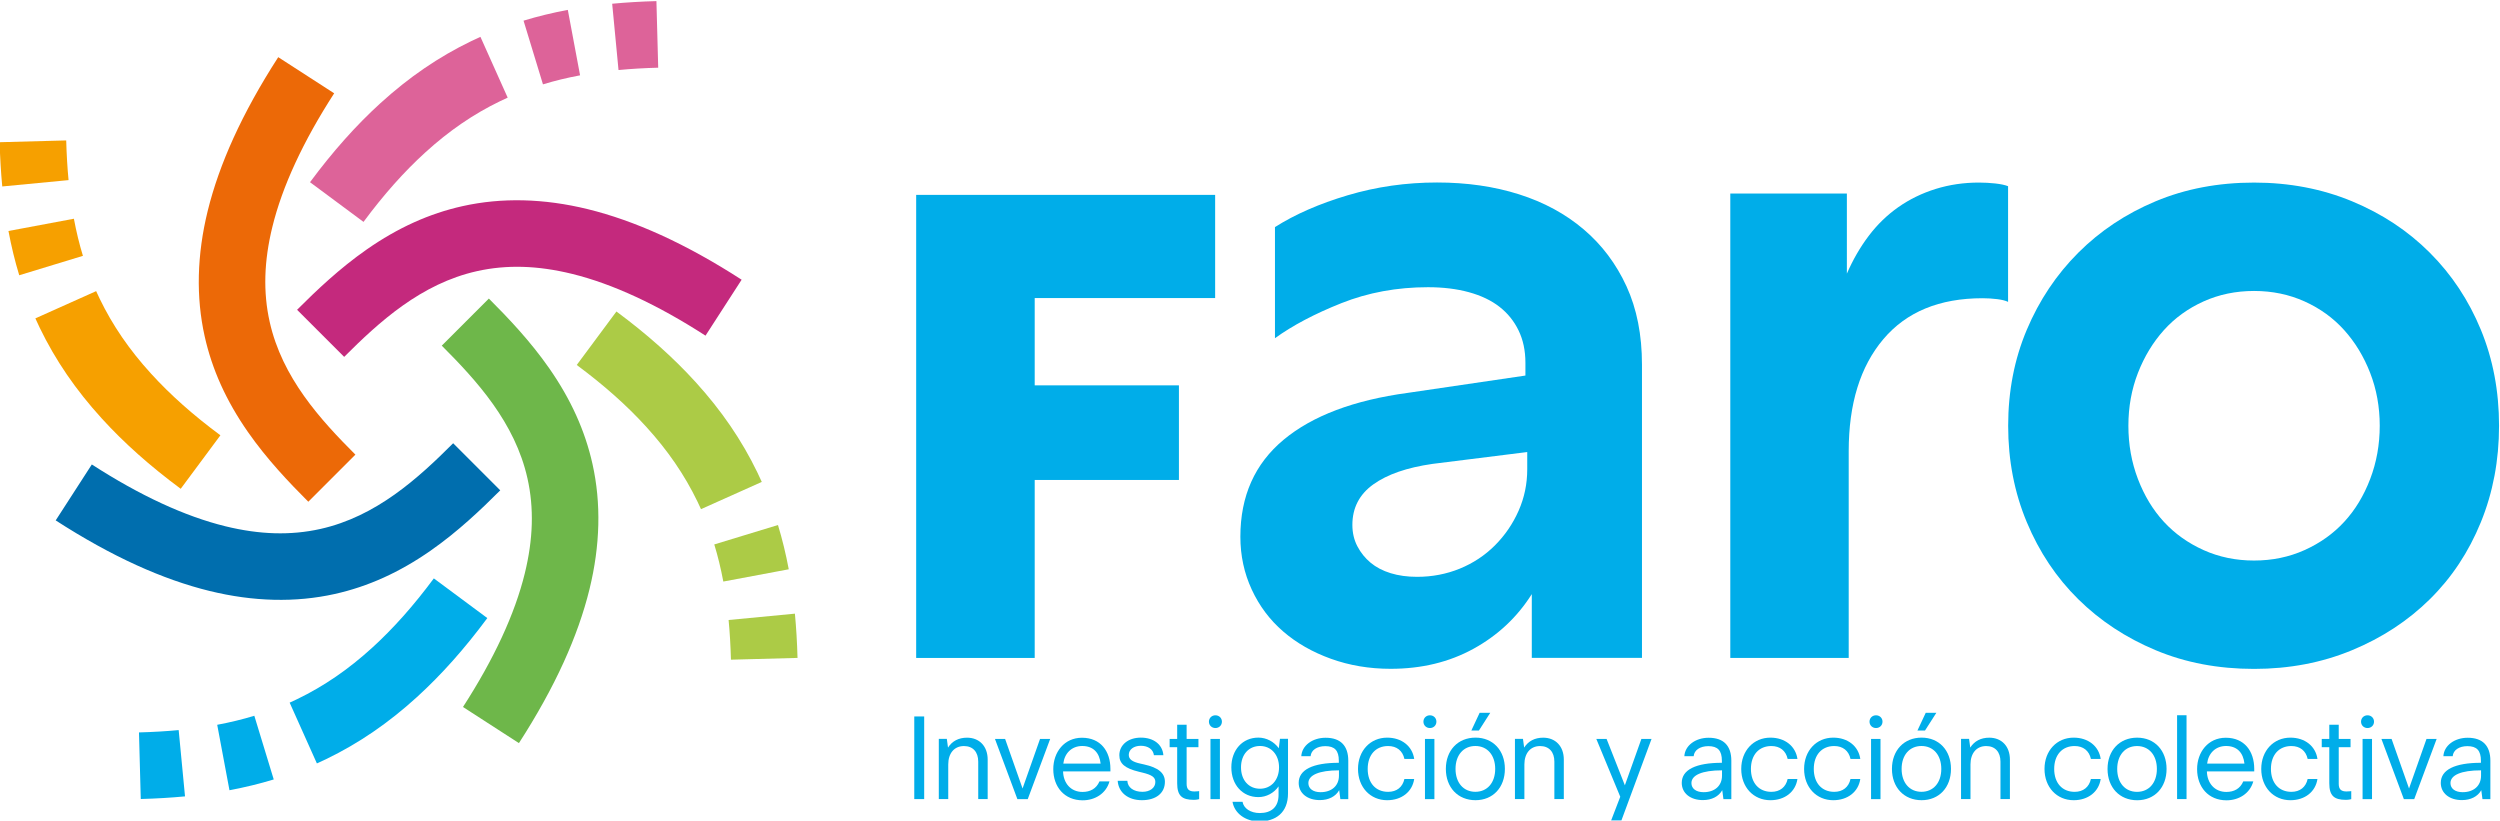
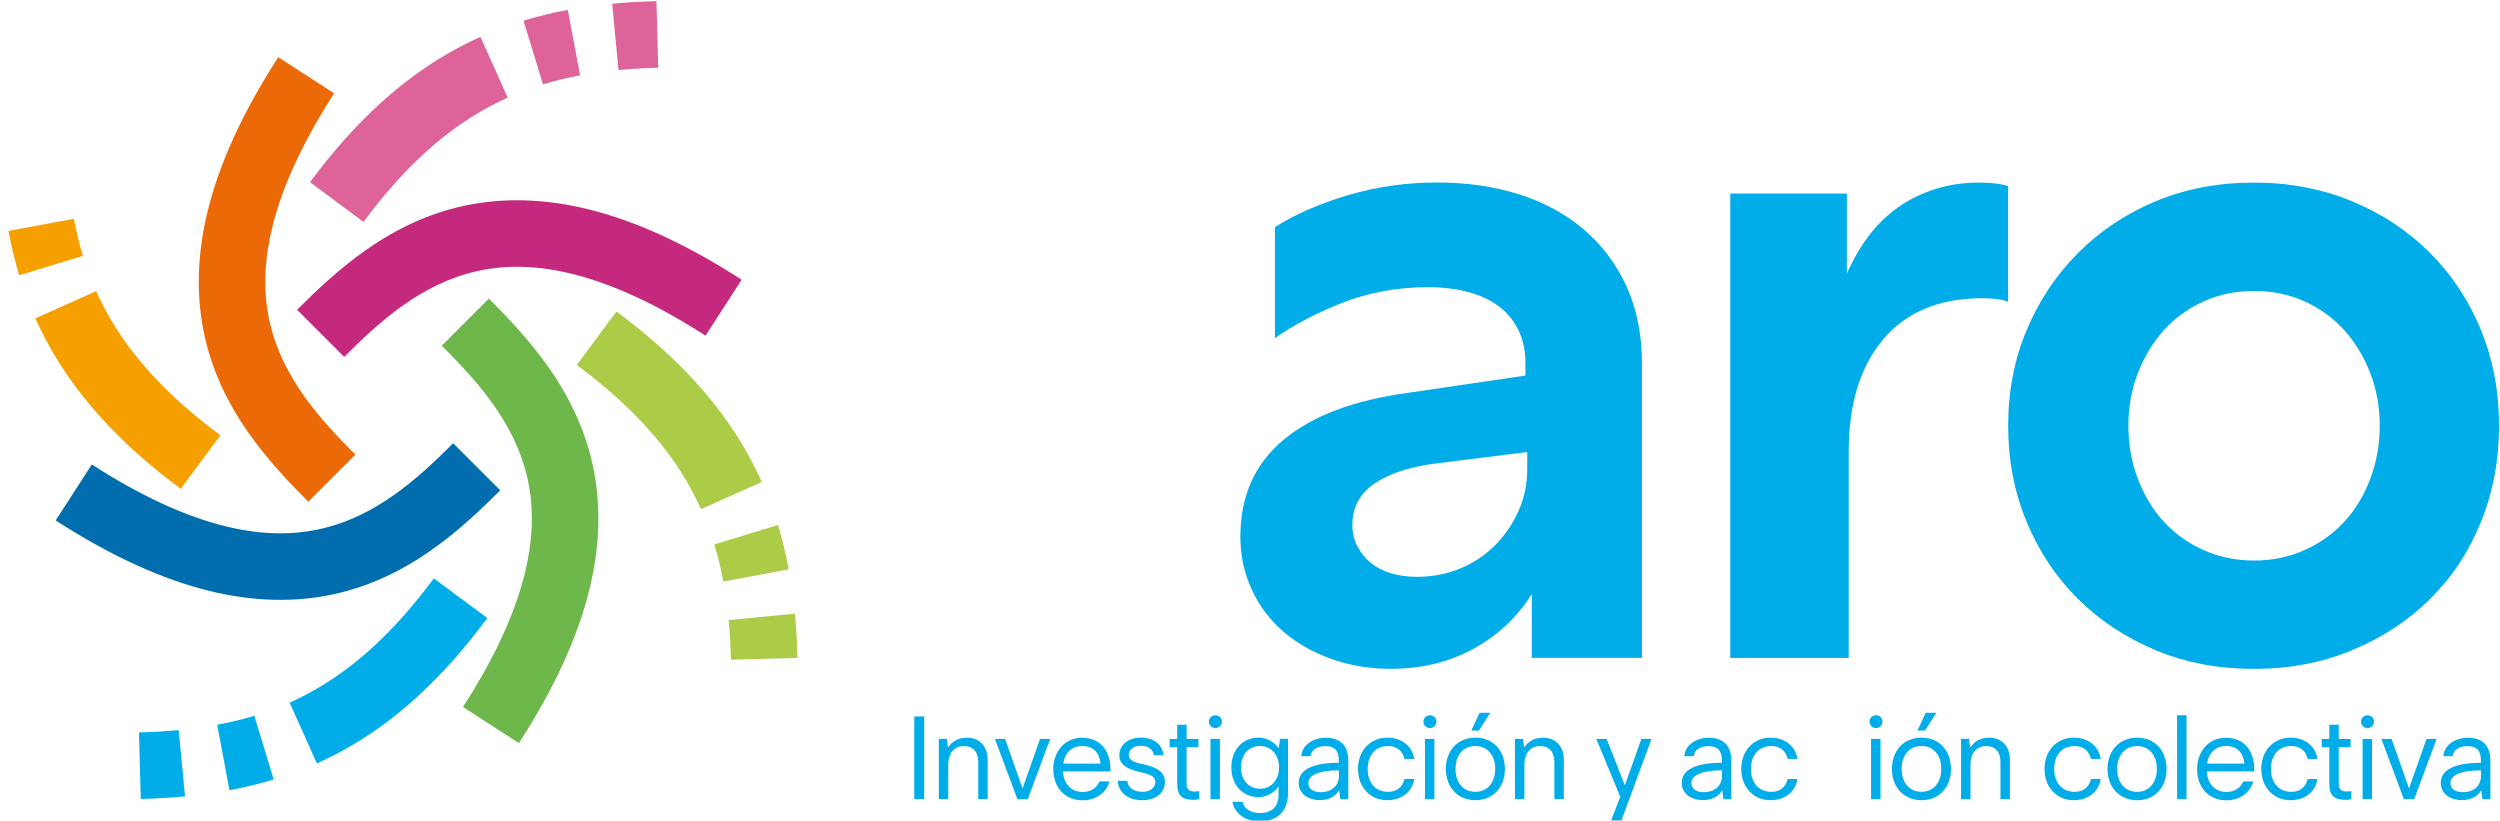
<svg xmlns="http://www.w3.org/2000/svg" width="192.96" height="63.335" version="1.1" viewBox="0 0 192.96 63.335" xml:space="preserve">
  <defs>
    <clipPath id="clipPath20">
      <path d="M 0,595.276 H 841.89 V 0 H 0 Z" />
    </clipPath>
  </defs>
  <g transform="matrix(1.333 0 0 -1.333 -113.52 356.17)">
    <g clip-path="url(#clipPath20)">
      <g transform="translate(138.21 255.91)">
-         <path d="m0 0h17.311v-5.974h-10.448v-5.055h8.351v-5.478h-8.351v-10.306h-6.863z" fill="#00ade9" />
-       </g>
+         </g>
      <g transform="translate(169.69 234.27)">
        <path d="m0 0c0.773 0.316 1.45 0.765 2.03 1.344 0.58 0.581 1.037 1.248 1.371 2.004s0.501 1.556 0.501 2.4v1.002l-5.484-0.686c-1.477-0.211-2.619-0.606-3.428-1.186s-1.213-1.363-1.213-2.347c0-0.457 0.097-0.87 0.29-1.239s0.449-0.685 0.765-0.949c0.317-0.264 0.703-0.466 1.16-0.607s0.967-0.211 1.529-0.211c0.879 0 1.705 0.159 2.479 0.475m-6.486 21.62c1.652 0.492 3.375 0.738 5.167 0.738 1.723 0 3.305-0.228 4.746-0.685 1.442-0.457 2.69-1.134 3.744-2.03 1.055-0.896 1.881-1.996 2.479-3.296 0.597-1.301 0.896-2.813 0.896-4.535v-16.98h-6.38v3.692c-0.844-1.337-1.97-2.392-3.375-3.164-1.407-0.774-3.006-1.161-4.799-1.161-1.231 0-2.382 0.194-3.454 0.58-1.073 0.387-1.995 0.914-2.768 1.583-0.774 0.667-1.38 1.476-1.819 2.425-0.44 0.949-0.659 1.969-0.659 3.059 0 2.355 0.834 4.226 2.504 5.616 1.669 1.388 4.069 2.293 7.198 2.716l6.803 1.001v0.738c0 0.703-0.132 1.327-0.396 1.872-0.263 0.545-0.633 1.002-1.107 1.371-0.475 0.37-1.064 0.651-1.767 0.844s-1.495 0.29-2.373 0.29c-1.793 0-3.463-0.308-5.009-0.922-1.548-0.616-2.831-1.293-3.85-2.031v6.434c1.16 0.738 2.566 1.353 4.219 1.845" fill="#00ade9" />
      </g>
      <g transform="translate(192.1 251.35)">
        <path d="m0 0c0.351 0.808 0.773 1.537 1.266 2.188 0.492 0.651 1.062 1.204 1.713 1.662 0.651 0.456 1.372 0.808 2.162 1.054 0.792 0.246 1.626 0.369 2.505 0.369 0.317 0 0.633-0.018 0.95-0.052 0.316-0.036 0.561-0.088 0.738-0.158v-6.698c-0.141 0.07-0.352 0.123-0.633 0.159-0.282 0.034-0.563 0.052-0.844 0.052-2.496 0-4.412-0.791-5.748-2.373s-2.003-3.744-2.003-6.486v-11.97h-6.856v26.893h6.75z" fill="#00ade9" />
      </g>
      <g transform="translate(212.75 249.74)">
        <path d="m0 0c-0.896-0.405-1.661-0.958-2.294-1.661-0.632-0.704-1.133-1.529-1.503-2.478-0.369-0.95-0.553-1.969-0.553-3.059s0.184-2.118 0.553-3.085c0.37-0.967 0.871-1.793 1.503-2.478 0.633-0.686 1.398-1.231 2.294-1.635 0.897-0.404 1.872-0.606 2.927-0.606 1.054 0 2.03 0.202 2.926 0.606 0.897 0.404 1.661 0.949 2.294 1.635 0.633 0.685 1.134 1.511 1.503 2.478s0.554 1.995 0.554 3.085-0.185 2.109-0.554 3.059c-0.369 0.949-0.87 1.774-1.503 2.478-0.633 0.703-1.397 1.256-2.294 1.661-0.896 0.404-1.872 0.607-2.926 0.607-1.055 0-2.03-0.203-2.927-0.607m8.596 5.801c1.74-0.721 3.243-1.714 4.508-2.98 1.266-1.265 2.25-2.751 2.953-4.456s1.055-3.559 1.055-5.563-0.352-3.868-1.055-5.589c-0.703-1.723-1.687-3.209-2.953-4.456-1.265-1.249-2.768-2.233-4.508-2.953-1.741-0.721-3.631-1.081-5.669-1.081-2.075 0-3.973 0.36-5.695 1.081-1.723 0.72-3.217 1.704-4.483 2.953-1.265 1.247-2.259 2.733-2.979 4.456-0.721 1.721-1.081 3.585-1.081 5.589s0.36 3.858 1.081 5.563c0.72 1.705 1.714 3.191 2.979 4.456 1.266 1.266 2.76 2.259 4.483 2.98 1.722 0.72 3.62 1.081 5.695 1.081 2.038 0 3.928-0.361 5.669-1.081" fill="#00ade9" />
      </g>
      <g transform="translate(105.09 246.53)">
        <path d="m0 0-2.727 2.727c1.113 1.113 2.464 2.4 4.039 3.497 1.803 1.256 3.616 2.075 5.541 2.504 2.271 0.507 4.711 0.448 7.251-0.174 1.36-0.333 2.783-0.836 4.23-1.495 1.5-0.682 3.075-1.554 4.68-2.591l-2.092-3.239c-2.788 1.8-5.391 3.005-7.736 3.579-1.986 0.487-3.783 0.538-5.494 0.156-3.239-0.722-5.669-2.941-7.692-4.964" fill="#c4297d" />
      </g>
      <g transform="translate(123.17 267.13)">
        <path d="m0 0c-0.897-0.024-1.748-0.075-2.562-0.152l0.367-3.839c0.729 0.07 1.493 0.114 2.298 0.136z" fill="#dd6399" />
      </g>
      <g transform="translate(116.6 262.31)">
        <path d="m0 0c0.684 0.209 1.397 0.382 2.149 0.523l-0.71 3.789c-0.89-0.167-1.742-0.374-2.563-0.624z" fill="#dd6399" />
      </g>
      <g transform="translate(112.98 265.06)">
        <path d="m0 0c-0.185-0.083-0.368-0.168-0.55-0.256-1.874-0.907-3.59-2.081-5.245-3.588-1.412-1.286-2.751-2.789-4.073-4.572l3.097-2.298c1.172 1.581 2.347 2.902 3.573 4.018 1.377 1.255 2.793 2.225 4.328 2.968 0.148 0.072 0.297 0.141 0.447 0.209z" fill="#dd6399" />
      </g>
      <g transform="translate(105.74 240.87)">
        <path d="m0 0-2.727-2.727c-1.113 1.114-2.4 2.464-3.497 4.039-1.256 1.803-2.075 3.616-2.504 5.541-0.507 2.272-0.448 4.711 0.174 7.251 0.333 1.36 0.836 2.783 1.495 4.23 0.682 1.5 1.554 3.075 2.591 4.68l3.239-2.092c-1.8-2.788-3.005-5.391-3.579-7.736-0.487-1.986-0.538-3.783-0.156-5.494 0.722-3.239 2.941-5.669 4.964-7.692" fill="#ec6907" />
      </g>
      <g transform="translate(85.14 258.96)">
-         <path d="m0 0c0.024-0.897 0.075-1.748 0.152-2.562l3.839 0.367c-0.07 0.729-0.114 1.493-0.136 2.298z" fill="#f6a000" />
-       </g>
+         </g>
      <g transform="translate(89.963 252.38)">
        <path d="m0 0c-0.209 0.684-0.382 1.397-0.523 2.149l-3.789-0.71c0.167-0.89 0.374-1.742 0.624-2.563z" fill="#f6a000" />
      </g>
      <g transform="translate(87.209 248.76)">
        <path d="m0 0c0.083-0.185 0.168-0.368 0.256-0.55 0.907-1.874 2.081-3.59 3.588-5.245 1.286-1.412 2.789-2.751 4.572-4.073l2.298 3.097c-1.581 1.172-2.902 2.347-4.018 3.573-1.255 1.377-2.225 2.793-2.968 4.328-0.072 0.148-0.141 0.297-0.209 0.447z" fill="#f6a000" />
      </g>
      <g transform="translate(111.4 241.53)">
        <path d="m0 0 2.727-2.727c-1.113-1.113-2.464-2.4-4.039-3.497-1.803-1.256-3.616-2.075-5.541-2.504-2.272-0.507-4.711-0.448-7.251 0.174-1.36 0.333-2.783 0.836-4.23 1.495-1.5 0.682-3.075 1.554-4.68 2.591l2.092 3.239c2.788-1.8 5.391-3.005 7.736-3.579 1.986-0.487 3.783-0.538 5.494-0.156 3.239 0.722 5.669 2.941 7.692 4.964" fill="#006eae" />
      </g>
      <g transform="translate(93.312 220.93)">
        <path d="m0 0c0.897 0.024 1.748 0.075 2.562 0.152l-0.367 3.839c-0.729-0.07-1.493-0.114-2.298-0.136z" fill="#00ade9" />
      </g>
      <g transform="translate(99.887 225.75)">
        <path d="m0 0c-0.684-0.209-1.397-0.382-2.149-0.523l0.71-3.789c0.89 0.167 1.742 0.374 2.563 0.624z" fill="#00ade9" />
      </g>
      <g transform="translate(103.51 222.99)">
        <path d="m0 0c0.185 0.083 0.368 0.168 0.55 0.256 1.874 0.907 3.59 2.081 5.245 3.588 1.412 1.286 2.751 2.789 4.073 4.572l-3.097 2.298c-1.172-1.581-2.347-2.902-3.573-4.018-1.377-1.255-2.793-2.225-4.328-2.968-0.148-0.072-0.297-0.141-0.447-0.209z" fill="#00ade9" />
      </g>
      <g transform="translate(110.74 247.18)">
        <path d="m0 0 2.727 2.727c1.113-1.113 2.4-2.464 3.497-4.039 1.256-1.803 2.075-3.616 2.504-5.541 0.507-2.272 0.448-4.711-0.174-7.251-0.333-1.36-0.836-2.783-1.495-4.23-0.682-1.5-1.554-3.075-2.591-4.68l-3.239 2.092c1.8 2.788 3.005 5.391 3.579 7.736 0.487 1.986 0.538 3.783 0.156 5.494-0.722 3.239-2.941 5.669-4.964 7.692" fill="#6eb74a" />
      </g>
      <g transform="translate(131.34 229.1)">
        <path d="m0 0c-0.024 0.897-0.075 1.748-0.152 2.562l-3.839-0.367c0.07-0.729 0.114-1.493 0.136-2.298z" fill="#accb46" />
      </g>
      <g transform="translate(126.52 235.67)">
        <path d="m0 0c0.209-0.684 0.382-1.397 0.523-2.149l3.789 0.71c-0.167 0.89-0.374 1.742-0.624 2.563z" fill="#accb46" />
      </g>
      <g transform="translate(129.27 239.29)">
        <path d="m0 0c-0.083 0.185-0.168 0.368-0.256 0.55-0.907 1.874-2.081 3.59-3.588 5.245-1.286 1.412-2.789 2.751-4.572 4.073l-2.298-3.097c1.581-1.172 2.902-2.347 4.018-3.573 1.255-1.377 2.225-2.793 2.968-4.328 0.072-0.148 0.141-0.297 0.209-0.447z" fill="#accb46" />
      </g>
      <path d="m138.1 225.71h0.574v-4.785h-0.574z" fill="#00ade9" />
      <g transform="translate(142.35 223.21)">
        <path d="m0 0v-2.283h-0.547v2.167c0 0.56-0.307 0.902-0.827 0.902-0.561 0-0.909-0.417-0.909-1.066v-2.003h-0.547v3.486h0.465l0.068-0.506c0.239 0.376 0.615 0.574 1.101 0.574 0.717 0 1.196-0.499 1.196-1.271" fill="#00ade9" />
      </g>
      <g transform="translate(145.97 224.41)">
        <path d="m0 0-1.299-3.486h-0.601l-1.299 3.486h0.588l1.011-2.871 1.012 2.871z" fill="#00ade9" />
      </g>
      <g transform="translate(148.89 222.98)">
        <path d="m0 0c-0.068 0.629-0.424 1.019-1.066 1.019-0.609 0-1.026-0.424-1.094-1.019zm0.567-0.451h-2.741c0.014-0.67 0.438-1.19 1.128-1.19 0.438 0 0.8 0.185 0.978 0.609h0.581c-0.199-0.711-0.848-1.094-1.552-1.094-1.053 0-1.702 0.772-1.702 1.805 0 0.984 0.636 1.818 1.661 1.818 1.073 0 1.647-0.772 1.647-1.805z" fill="#00ade9" />
      </g>
      <g transform="translate(151.19 222.98)">
        <path d="m0 0 0.212-0.048c0.834-0.184 1.21-0.499 1.21-1.005 0-0.656-0.513-1.066-1.333-1.066-0.8 0-1.354 0.444-1.401 1.121h0.56c0.014-0.383 0.362-0.636 0.875-0.636 0.438 0 0.745 0.233 0.745 0.568 0 0.273-0.191 0.41-0.752 0.546l-0.198 0.048c-0.807 0.192-1.135 0.472-1.135 0.957 0 0.595 0.513 1.019 1.244 1.019 0.752 0 1.258-0.403 1.306-1.019h-0.547c-0.041 0.335-0.335 0.547-0.759 0.547-0.41 0-0.697-0.219-0.697-0.526 0-0.253 0.198-0.403 0.67-0.506" fill="#00ade9" />
      </g>
      <g transform="translate(153.87 223.93)">
        <path d="m0 0v-2.126c0-0.328 0.157-0.437 0.451-0.437 0.151 0 0.274 0.02 0.274 0.02v-0.465s-0.144-0.041-0.308-0.041c-0.69 0-0.964 0.239-0.964 0.964v2.085h-0.437v0.479h0.437v0.82h0.547v-0.82h0.684v-0.479z" fill="#00ade9" />
      </g>
      <path d="m155.25 224.41h0.547v-3.486h-0.547zm-0.089 0.998c0 0.212 0.164 0.369 0.376 0.369s0.376-0.157 0.376-0.369-0.164-0.369-0.376-0.369-0.376 0.157-0.376 0.369" fill="#00ade9" />
      <g transform="translate(158.12 224)">
        <path d="m0 0c-0.656 0-1.101-0.499-1.101-1.237 0-0.739 0.445-1.238 1.101-1.238 0.649 0 1.101 0.513 1.101 1.238 0 0.724-0.452 1.237-1.101 1.237m1.073-2.83v0.492c-0.266-0.39-0.711-0.622-1.169-0.622-0.916 0-1.565 0.711-1.565 1.723 0 1.011 0.649 1.722 1.565 1.722 0.465 0 0.903-0.232 1.183-0.615l0.068 0.547h0.465v-3.165c0-1.121-0.718-1.62-1.668-1.62-0.806 0-1.435 0.478-1.545 1.135h0.581c0.062-0.376 0.458-0.65 0.998-0.65 0.657 0 1.087 0.335 1.087 1.053" fill="#00ade9" />
      </g>
      <g transform="translate(162.69 222.59)">
        <path d="m0 0c-1.162 0-1.771-0.28-1.771-0.738 0-0.322 0.274-0.527 0.705-0.527 0.649 0 1.066 0.376 1.066 0.957zm0.54 0.554v-2.222h-0.458l-0.068 0.52c-0.205-0.37-0.616-0.575-1.121-0.575-0.732 0-1.224 0.404-1.224 0.998 0 0.759 0.813 1.162 2.324 1.162v0.117c0 0.594-0.239 0.847-0.786 0.847-0.478 0-0.82-0.232-0.848-0.581h-0.54c0.035 0.609 0.636 1.067 1.409 1.067 0.861 0 1.312-0.458 1.312-1.333" fill="#00ade9" />
      </g>
      <g transform="translate(166.48 222.09)">
        <path d="m0 0h0.567c-0.109-0.745-0.731-1.23-1.565-1.23-0.978 0-1.689 0.751-1.689 1.811 0 1.053 0.711 1.812 1.689 1.812 0.834 0 1.456-0.486 1.565-1.231h-0.567c-0.103 0.472-0.444 0.745-0.943 0.745-0.718 0-1.183-0.512-1.183-1.326 0-0.813 0.465-1.326 1.183-1.326 0.499 0 0.84 0.273 0.943 0.745" fill="#00ade9" />
      </g>
      <path d="m167.67 224.41h0.547v-3.486h-0.547zm-0.089 0.998c0 0.212 0.164 0.369 0.376 0.369s0.376-0.157 0.376-0.369-0.164-0.369-0.376-0.369-0.376 0.157-0.376 0.369" fill="#00ade9" />
      <g transform="translate(171.45 225.92)">
        <path d="m0 0-0.656-1.025h-0.438l0.479 1.025zm0.287-3.247c0 0.8-0.458 1.326-1.148 1.326-0.691 0-1.149-0.526-1.149-1.326s0.458-1.326 1.149-1.326c0.69 0 1.148 0.526 1.148 1.326m0.561 0c0-1.073-0.691-1.812-1.702-1.812-1.019 0-1.716 0.739-1.716 1.812s0.697 1.811 1.716 1.811c1.011 0 1.702-0.738 1.702-1.811" fill="#00ade9" />
      </g>
      <g transform="translate(175.71 223.21)">
        <path d="m0 0v-2.283h-0.547v2.167c0 0.56-0.307 0.902-0.827 0.902-0.561 0-0.909-0.417-0.909-1.066v-2.003h-0.547v3.486h0.465l0.068-0.506c0.239 0.376 0.615 0.574 1.101 0.574 0.717 0 1.196-0.499 1.196-1.271" fill="#00ade9" />
      </g>
      <g transform="translate(180.79 224.41)">
        <path d="m0 0-1.743-4.717h-0.595l0.526 1.367-1.387 3.35h0.595l1.059-2.687 0.957 2.687z" fill="#00ade9" />
      </g>
      <g transform="translate(184.87 222.59)">
        <path d="m0 0c-1.162 0-1.771-0.28-1.771-0.738 0-0.322 0.274-0.527 0.705-0.527 0.649 0 1.066 0.376 1.066 0.957zm0.54 0.554v-2.222h-0.458l-0.068 0.52c-0.205-0.37-0.616-0.575-1.121-0.575-0.732 0-1.224 0.404-1.224 0.998 0 0.759 0.813 1.162 2.324 1.162v0.117c0 0.594-0.239 0.847-0.786 0.847-0.478 0-0.82-0.232-0.848-0.581h-0.54c0.035 0.609 0.636 1.067 1.409 1.067 0.861 0 1.312-0.458 1.312-1.333" fill="#00ade9" />
      </g>
      <g transform="translate(188.67 222.09)">
        <path d="m0 0h0.567c-0.109-0.745-0.731-1.23-1.565-1.23-0.978 0-1.689 0.751-1.689 1.811 0 1.053 0.711 1.812 1.689 1.812 0.834 0 1.456-0.486 1.565-1.231h-0.567c-0.103 0.472-0.444 0.745-0.943 0.745-0.718 0-1.183-0.512-1.183-1.326 0-0.813 0.465-1.326 1.183-1.326 0.499 0 0.84 0.273 0.943 0.745" fill="#00ade9" />
      </g>
      <g transform="translate(192.31 222.09)">
-         <path d="m0 0h0.567c-0.109-0.745-0.731-1.23-1.565-1.23-0.978 0-1.689 0.751-1.689 1.811 0 1.053 0.711 1.812 1.689 1.812 0.834 0 1.456-0.486 1.565-1.231h-0.567c-0.103 0.472-0.444 0.745-0.943 0.745-0.718 0-1.183-0.512-1.183-1.326 0-0.813 0.465-1.326 1.183-1.326 0.499 0 0.84 0.273 0.943 0.745" fill="#00ade9" />
-       </g>
+         </g>
      <path d="m193.5 224.41h0.547v-3.486h-0.547zm-0.089 0.998c0 0.212 0.164 0.369 0.376 0.369s0.376-0.157 0.376-0.369-0.164-0.369-0.376-0.369-0.376 0.157-0.376 0.369" fill="#00ade9" />
      <g transform="translate(197.28 225.92)">
        <path d="m0 0-0.656-1.025h-0.438l0.479 1.025zm0.287-3.247c0 0.8-0.458 1.326-1.148 1.326-0.691 0-1.149-0.526-1.149-1.326s0.458-1.326 1.149-1.326c0.69 0 1.148 0.526 1.148 1.326m0.561 0c0-1.073-0.691-1.812-1.702-1.812-1.019 0-1.716 0.739-1.716 1.812s0.697 1.811 1.716 1.811c1.011 0 1.702-0.738 1.702-1.811" fill="#00ade9" />
      </g>
      <g transform="translate(201.54 223.21)">
        <path d="m0 0v-2.283h-0.547v2.167c0 0.56-0.307 0.902-0.827 0.902-0.561 0-0.909-0.417-0.909-1.066v-2.003h-0.547v3.486h0.465l0.068-0.506c0.239 0.376 0.615 0.574 1.101 0.574 0.717 0 1.196-0.499 1.196-1.271" fill="#00ade9" />
      </g>
      <g transform="translate(206.23 222.09)">
        <path d="m0 0h0.567c-0.109-0.745-0.731-1.23-1.565-1.23-0.978 0-1.689 0.751-1.689 1.811 0 1.053 0.711 1.812 1.689 1.812 0.834 0 1.456-0.486 1.565-1.231h-0.567c-0.103 0.472-0.444 0.745-0.943 0.745-0.718 0-1.183-0.512-1.183-1.326 0-0.813 0.465-1.326 1.183-1.326 0.499 0 0.84 0.273 0.943 0.745" fill="#00ade9" />
      </g>
      <g transform="translate(210.05 222.67)">
        <path d="m0 0c0 0.8-0.458 1.326-1.148 1.326-0.691 0-1.149-0.526-1.149-1.326s0.458-1.326 1.149-1.326c0.69 0 1.148 0.526 1.148 1.326m0.561 0c0-1.073-0.691-1.812-1.703-1.812-1.018 0-1.715 0.739-1.715 1.812s0.697 1.812 1.715 1.812c1.012 0 1.703-0.739 1.703-1.812" fill="#00ade9" />
      </g>
      <path d="m211.22 225.78h0.547v-4.854h-0.547z" fill="#00ade9" />
      <g transform="translate(215.12 222.98)">
        <path d="m0 0c-0.068 0.629-0.424 1.019-1.066 1.019-0.609 0-1.026-0.424-1.094-1.019zm0.567-0.451h-2.741c0.014-0.67 0.438-1.19 1.128-1.19 0.438 0 0.8 0.185 0.978 0.609h0.581c-0.199-0.711-0.848-1.094-1.552-1.094-1.053 0-1.702 0.772-1.702 1.805 0 0.984 0.636 1.818 1.661 1.818 1.073 0 1.647-0.772 1.647-1.805z" fill="#00ade9" />
      </g>
      <g transform="translate(218.78 222.09)">
        <path d="m0 0h0.567c-0.109-0.745-0.731-1.23-1.565-1.23-0.978 0-1.689 0.751-1.689 1.811 0 1.053 0.711 1.812 1.689 1.812 0.834 0 1.456-0.486 1.565-1.231h-0.567c-0.103 0.472-0.444 0.745-0.943 0.745-0.718 0-1.183-0.512-1.183-1.326 0-0.813 0.465-1.326 1.183-1.326 0.499 0 0.84 0.273 0.943 0.745" fill="#00ade9" />
      </g>
      <g transform="translate(220.58 223.93)">
        <path d="m0 0v-2.126c0-0.328 0.157-0.437 0.451-0.437 0.151 0 0.274 0.02 0.274 0.02v-0.465s-0.144-0.041-0.308-0.041c-0.69 0-0.964 0.239-0.964 0.964v2.085h-0.437v0.479h0.437v0.82h0.547v-0.82h0.684v-0.479z" fill="#00ade9" />
      </g>
      <path d="m221.96 224.41h0.547v-3.486h-0.547zm-0.089 0.998c0 0.212 0.164 0.369 0.376 0.369s0.376-0.157 0.376-0.369-0.164-0.369-0.376-0.369-0.376 0.157-0.376 0.369" fill="#00ade9" />
      <g transform="translate(226.25 224.41)">
        <path d="m0 0-1.299-3.486h-0.601l-1.299 3.486h0.588l1.011-2.871 1.012 2.871z" fill="#00ade9" />
      </g>
      <g transform="translate(228.82 222.59)">
        <path d="m0 0c-1.162 0-1.771-0.28-1.771-0.738 0-0.322 0.274-0.527 0.705-0.527 0.649 0 1.066 0.376 1.066 0.957zm0.54 0.554v-2.222h-0.458l-0.068 0.52c-0.205-0.37-0.616-0.575-1.121-0.575-0.732 0-1.224 0.404-1.224 0.998 0 0.759 0.813 1.162 2.324 1.162v0.117c0 0.594-0.239 0.847-0.786 0.847-0.478 0-0.82-0.232-0.848-0.581h-0.54c0.035 0.609 0.636 1.067 1.409 1.067 0.861 0 1.312-0.458 1.312-1.333" fill="#00ade9" />
      </g>
    </g>
  </g>
</svg>